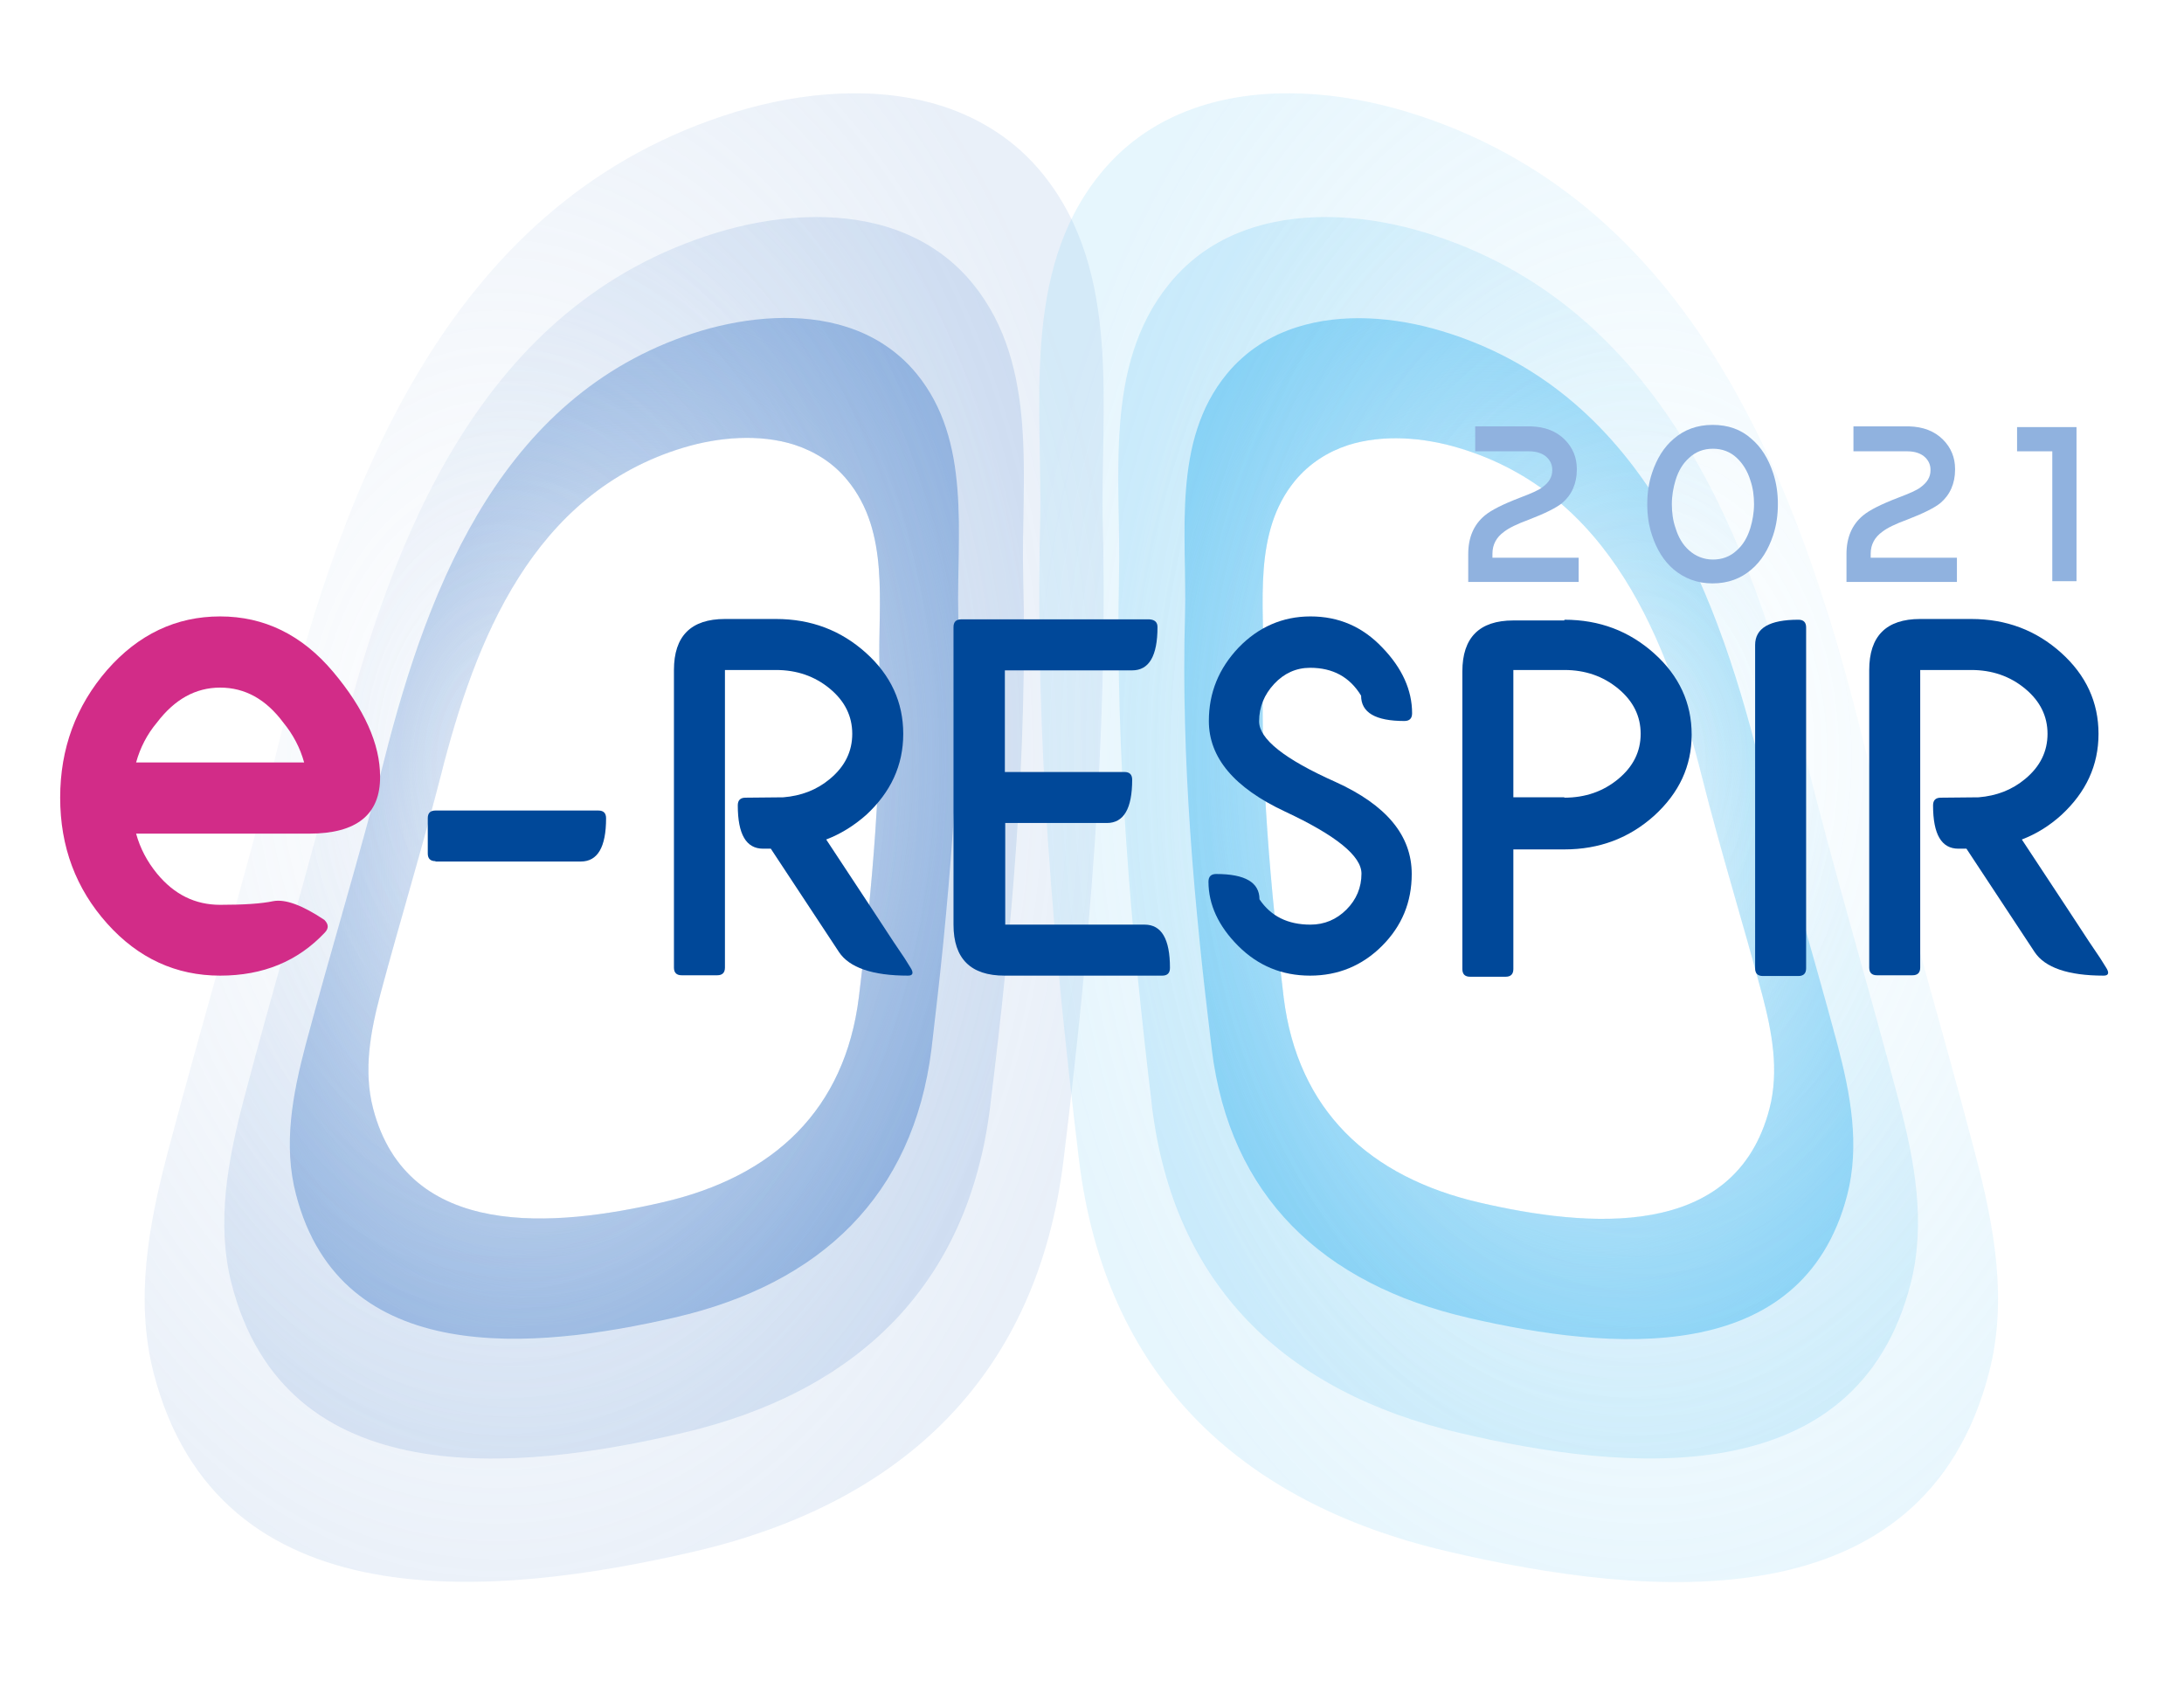
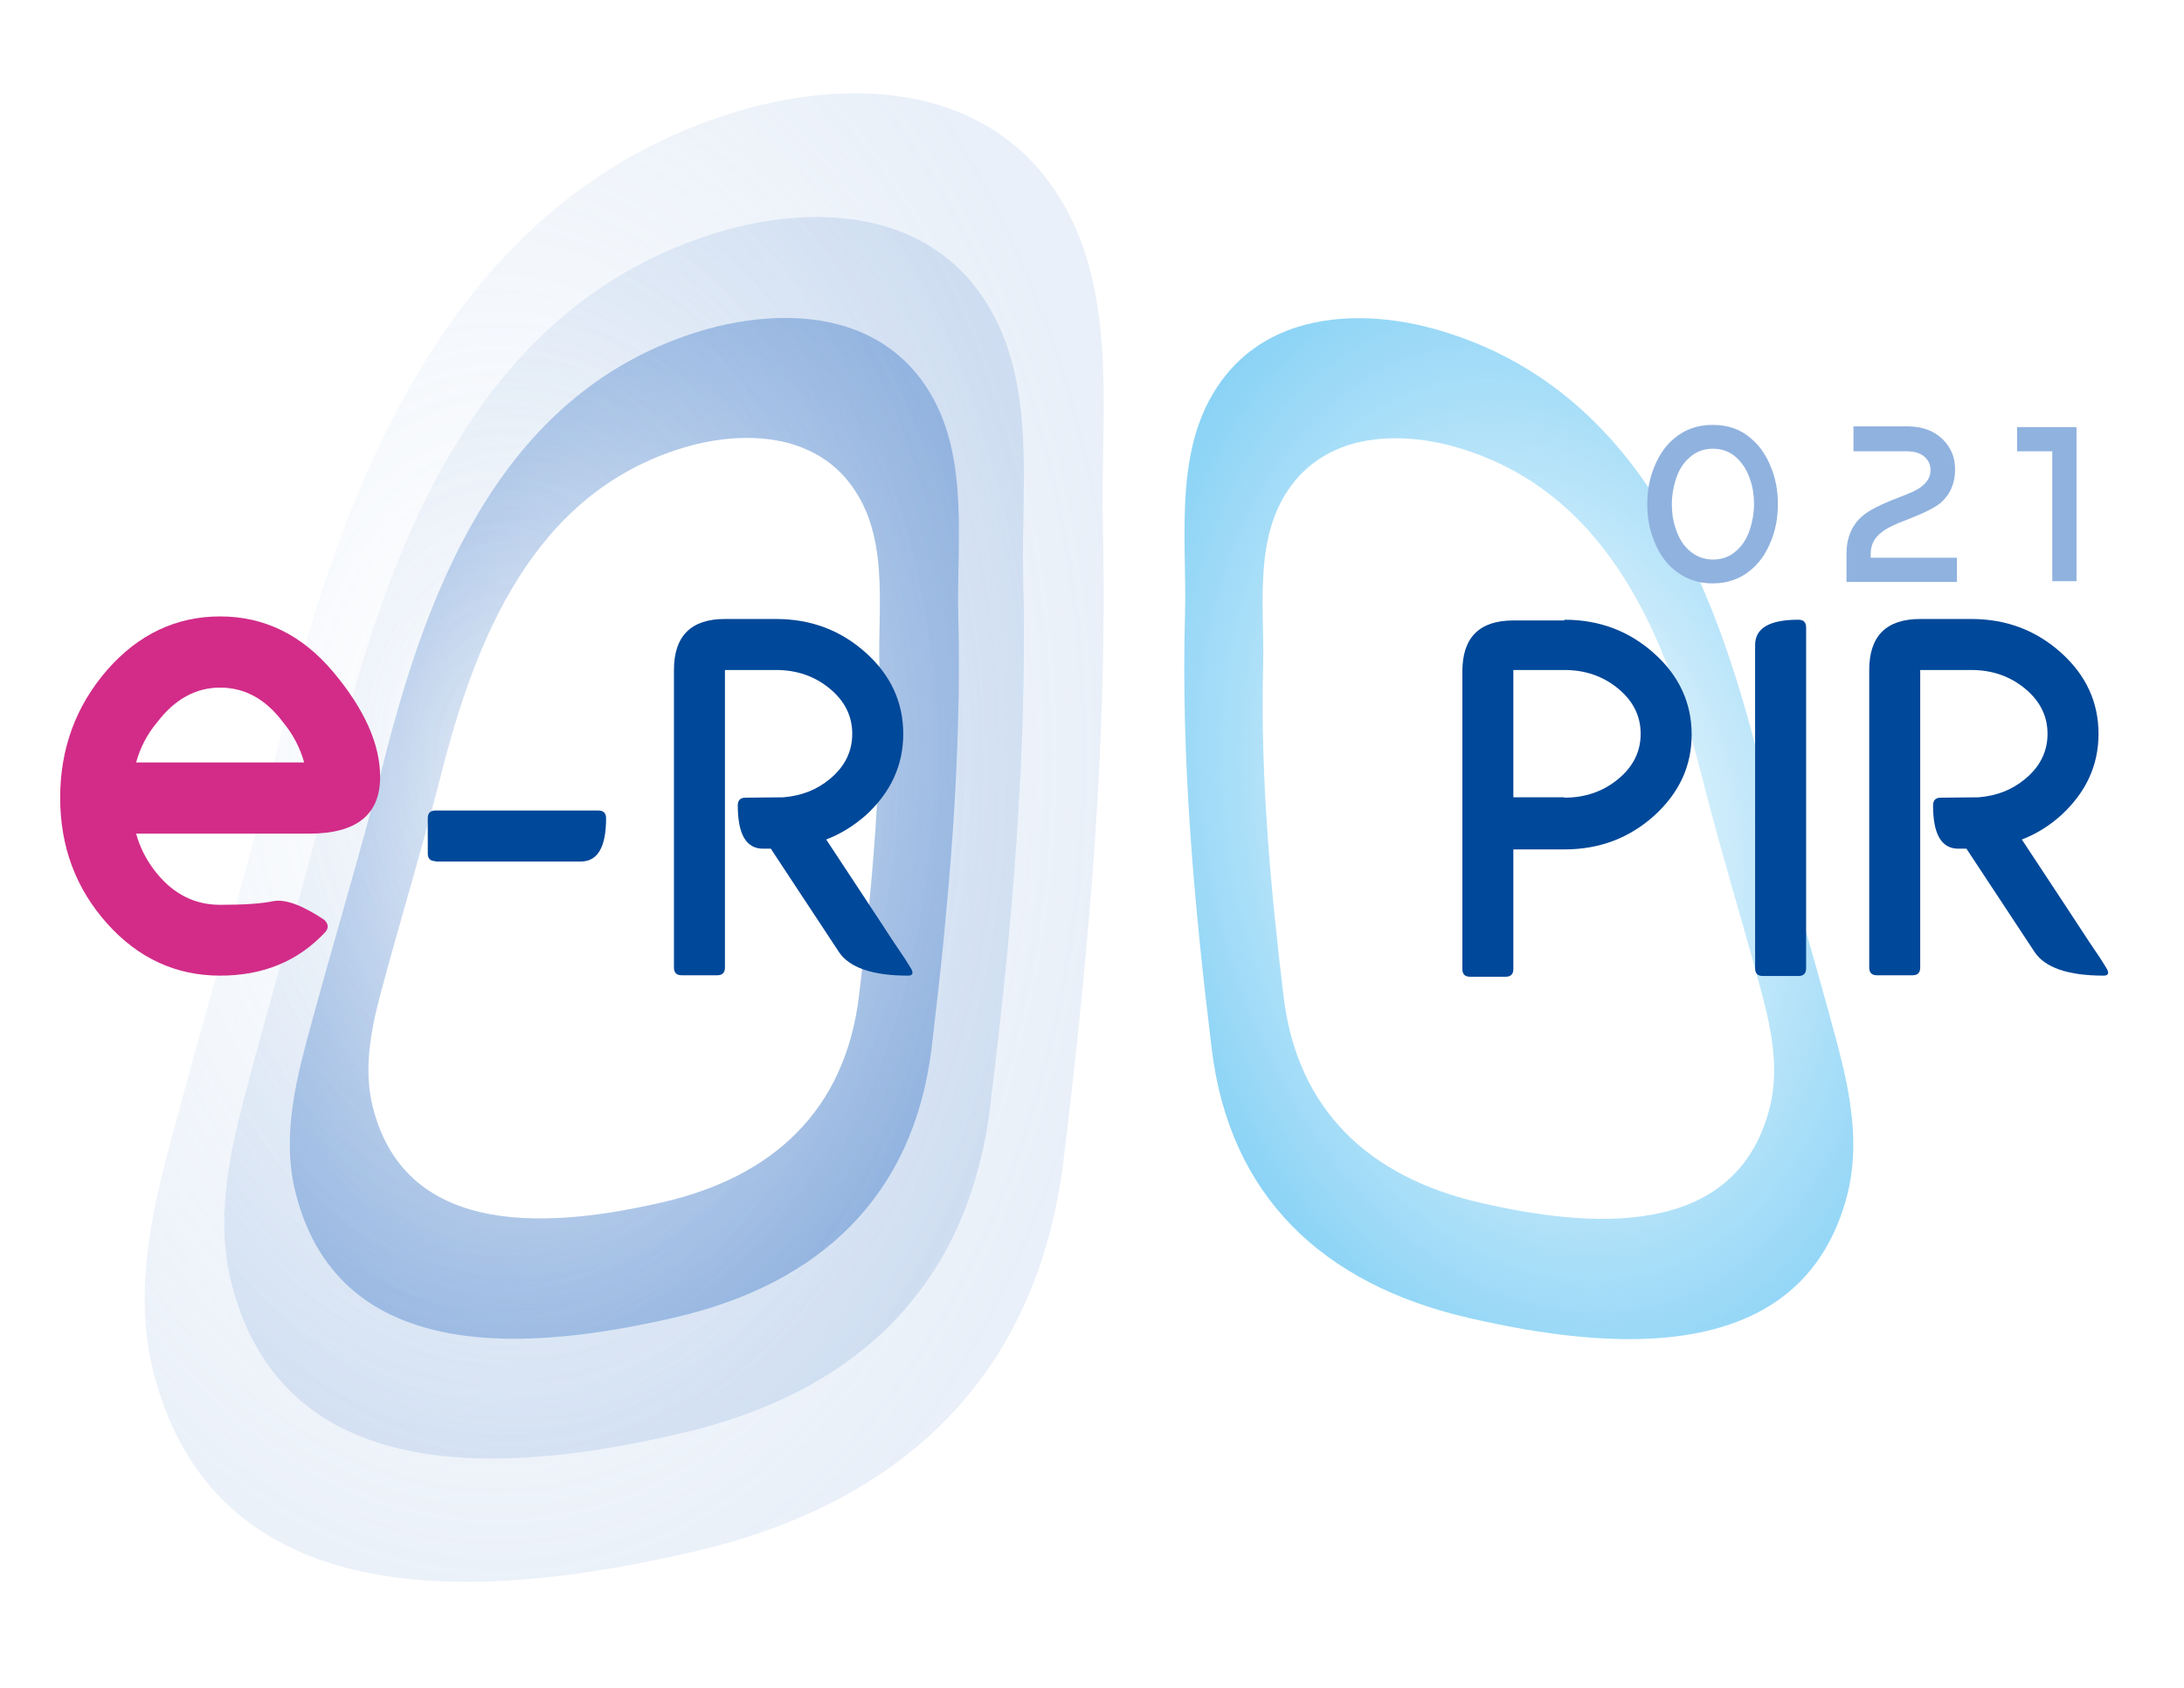
<svg xmlns="http://www.w3.org/2000/svg" version="1.1" id="Calque_1" x="0px" y="0px" viewBox="0 0 595.3 460" style="enable-background:new 0 0 595.3 460;" xml:space="preserve">
  <style type="text/css">
	.st0{fill:url(#SVGID_1_);}
	.st1{opacity:0.3;fill:url(#SVGID_00000173853482807488103320000009626387039988133305_);}
	.st2{opacity:0.2;fill:url(#SVGID_00000076594897041982486250000002349105031632956032_);}
	.st3{fill:url(#SVGID_00000071535833158392409280000002397673504543006849_);}
	.st4{opacity:0.3;fill:url(#SVGID_00000009558651629955582180000014957491745640038573_);}
	.st5{opacity:0.2;fill:url(#SVGID_00000113344778438653263730000017057669716198413233_);}
	.st6{fill:#004899;}
	.st7{fill:#D22C88;}
	.st8{fill:#90B2DF;}
</style>
  <g>
    <g>
      <g>
        <g>
          <radialGradient id="SVGID_1_" cx="160.39" cy="225.786" r="117.643" gradientTransform="matrix(0.977 0.215 -0.316 1.434 75.02 -132.454)" gradientUnits="userSpaceOnUse">
            <stop offset="9.582700e-03" style="stop-color:#90B2DF;stop-opacity:0" />
            <stop offset="0.86" style="stop-color:#90B2DF;stop-opacity:0.859" />
            <stop offset="1" style="stop-color:#90B2DF" />
          </radialGradient>
          <path class="st0" d="M261.2,167.5c-0.5-21.8,3.7-47.3-11.4-65.7c-5.2-6.3-11.8-10.4-19-12.7c-12.5-4-26.9-2.7-39.5,1      c-53.7,16.1-74.3,68.4-86.6,117.1c-6.6,26-14.5,51.7-21.4,77.6c-3.5,13.3-6.2,27.2-2.6,40.8c12.3,47.3,65,42.3,103.1,33.5      c39.9-9.2,65.1-33.2,70.1-73.2C258.6,246.7,262.2,207.1,261.2,167.5z M234.1,271.8c-3.8,30.5-23,48.9-53.6,55.9      c-29.1,6.7-69.4,10.5-78.8-25.6c-2.7-10.4-0.7-21,2-31.2c5.3-19.8,11.3-39.4,16.4-59.3c9.4-37.2,25.1-77.2,66.2-89.6      c9.6-2.9,20.7-3.8,30.2-0.8c5.5,1.8,10.6,4.9,14.5,9.7c11.6,14.1,8.3,33.6,8.7,50.2C240.5,211.5,237.8,241.8,234.1,271.8z" />
          <radialGradient id="SVGID_00000078751913129979733360000005941668062977961614_" cx="141.423" cy="209.879" r="142.276" gradientTransform="matrix(1 0 0 1.468 0 -98.276)" gradientUnits="userSpaceOnUse">
            <stop offset="9.582700e-03" style="stop-color:#90B2DF;stop-opacity:0" />
            <stop offset="0.86" style="stop-color:#90B2DF;stop-opacity:0.859" />
            <stop offset="1" style="stop-color:#90B2DF" />
          </radialGradient>
          <path style="opacity:0.3;fill:url(#SVGID_00000078751913129979733360000005941668062977961614_);" d="M278.9,157.4      c-0.7-26.5,4.5-57.5-13.6-79.9c-6.2-7.7-14.1-12.6-22.7-15.4c-14.9-4.8-32.1-3.3-47.2,1.3c-64.2,19.6-88.8,83.2-103.5,142.4      c-7.9,31.7-17.3,62.8-25.6,94.4c-4.2,16.2-7.4,33-3.2,49.6c14.7,57.5,77.7,51.4,123.1,40.7c47.7-11.2,77.8-40.4,83.7-89      C275.8,253.7,280.1,205.5,278.9,157.4z M234.1,271.8c-3.8,30.5-23,48.9-53.6,55.9c-29.1,6.7-69.4,10.5-78.8-25.6      c-2.7-10.4-0.7-21,2-31.2c5.3-19.8,11.3-39.4,16.4-59.3c9.4-37.2,25.1-77.2,66.2-89.6c9.6-2.9,20.7-3.8,30.2-0.8      c5.5,1.8,10.6,4.9,14.5,9.7c11.6,14.1,8.3,33.6,8.7,50.2C240.5,211.5,237.8,241.8,234.1,271.8z" />
          <radialGradient id="SVGID_00000002349183561517997010000010511788542765769605_" cx="135.698" cy="206.215" r="170.626" gradientTransform="matrix(1 0 0 1.468 0 -96.56)" gradientUnits="userSpaceOnUse">
            <stop offset="9.582700e-03" style="stop-color:#90B2DF;stop-opacity:0" />
            <stop offset="0.86" style="stop-color:#90B2DF;stop-opacity:0.859" />
            <stop offset="1" style="stop-color:#90B2DF" />
          </radialGradient>
          <path style="opacity:0.2;fill:url(#SVGID_00000002349183561517997010000010511788542765769605_);" d="M300.6,143.3      c-0.8-31.8,5.4-68.9-16.3-95.8c-7.4-9.2-16.9-15.1-27.2-18.5c-17.9-5.8-38.5-4-56.6,1.5C123.4,54,93.9,130.3,76.3,201.3      c-9.4,38-20.7,75.3-30.7,113.2c-5.1,19.4-8.8,39.6-3.8,59.4c17.6,68.9,93.1,61.6,147.7,48.9c57.2-13.4,93.3-48.4,100.4-106.7      C296.9,258.8,302,201,300.6,143.3z M234.1,271.8c-3.8,30.5-23,48.9-53.6,55.9c-29.1,6.7-69.4,10.5-78.8-25.6      c-2.7-10.4-0.7-21,2-31.2c5.3-19.8,11.3-39.4,16.4-59.3c9.4-37.2,25.1-77.2,66.2-89.6c9.6-2.9,20.7-3.8,30.2-0.8      c5.5,1.8,10.6,4.9,14.5,9.7c11.6,14.1,8.3,33.6,8.7,50.2C240.5,211.5,237.8,241.8,234.1,271.8z" />
        </g>
        <g>
          <radialGradient id="SVGID_00000173872840432163589490000008951497046820377244_" cx="9065.772" cy="225.786" r="117.643" gradientTransform="matrix(-0.977 0.215 0.316 1.434 9206.199 -2046.971)" gradientUnits="userSpaceOnUse">
            <stop offset="9.582700e-03" style="stop-color:#83D0F5;stop-opacity:0" />
            <stop offset="0.86" style="stop-color:#83D0F5;stop-opacity:0.859" />
            <stop offset="1" style="stop-color:#83D0F5" />
          </radialGradient>
          <path style="fill:url(#SVGID_00000173872840432163589490000008951497046820377244_);" d="M330.3,286c4.9,39.9,30.1,64,70.1,73.2      c38.1,8.8,90.8,13.8,103.1-33.5c3.5-13.6,0.9-27.5-2.6-40.8c-6.9-25.9-14.8-51.6-21.4-77.6c-12.3-48.7-32.9-101-86.6-117.1      c-12.6-3.8-27-5-39.5-1c-7.2,2.3-13.8,6.4-19,12.7c-15.1,18.4-10.8,43.9-11.4,65.7C321.9,207.1,325.5,246.7,330.3,286z       M344.3,181.2c0.4-16.6-2.9-36.1,8.7-50.2c4-4.8,9-7.9,14.5-9.7c9.5-3,20.6-2.1,30.2,0.8c41.1,12.3,56.8,52.3,66.2,89.6      c5,19.9,11.1,39.5,16.4,59.3c2.7,10.2,4.7,20.8,2,31.2c-9.4,36.1-49.7,32.3-78.8,25.6c-30.5-7-49.8-25.4-53.6-55.9      C346.3,241.8,343.5,211.5,344.3,181.2z" />
          <radialGradient id="SVGID_00000054228385998654059830000008157976997391329922_" cx="9046.806" cy="209.879" r="142.276" gradientTransform="matrix(-1 0 0 1.468 9489.449 -98.276)" gradientUnits="userSpaceOnUse">
            <stop offset="9.582700e-03" style="stop-color:#83D0F5;stop-opacity:0" />
            <stop offset="0.86" style="stop-color:#83D0F5;stop-opacity:0.859" />
            <stop offset="1" style="stop-color:#83D0F5" />
          </radialGradient>
-           <path style="opacity:0.3;fill:url(#SVGID_00000054228385998654059830000008157976997391329922_);" d="M314,301.5      c5.9,48.6,36,77.8,83.7,89c45.5,10.7,108.4,16.7,123.1-40.7c4.2-16.5,1.1-33.4-3.2-49.6c-8.3-31.5-17.7-62.7-25.6-94.4      c-14.7-59.2-39.3-122.8-103.5-142.4c-15.1-4.6-32.3-6.1-47.2-1.3c-8.7,2.8-16.5,7.7-22.7,15.4c-18.1,22.4-12.9,53.4-13.6,79.9      C304,205.5,308.3,253.7,314,301.5z M344.3,181.2c0.4-16.6-2.9-36.1,8.7-50.2c4-4.8,9-7.9,14.5-9.7c9.5-3,20.6-2.1,30.2,0.8      c41.1,12.3,56.8,52.3,66.2,89.6c5,19.9,11.1,39.5,16.4,59.3c2.7,10.2,4.7,20.8,2,31.2c-9.4,36.1-49.7,32.3-78.8,25.6      c-30.5-7-49.8-25.4-53.6-55.9C346.3,241.8,343.5,211.5,344.3,181.2z" />
          <radialGradient id="SVGID_00000103985045381371444160000004257925594768994726_" cx="9041.081" cy="206.215" r="170.626" gradientTransform="matrix(-1 0 0 1.468 9489.449 -96.56)" gradientUnits="userSpaceOnUse">
            <stop offset="9.582700e-03" style="stop-color:#83D0F5;stop-opacity:0" />
            <stop offset="0.86" style="stop-color:#83D0F5;stop-opacity:0.859" />
            <stop offset="1" style="stop-color:#83D0F5" />
          </radialGradient>
-           <path style="opacity:0.2;fill:url(#SVGID_00000103985045381371444160000004257925594768994726_);" d="M294.1,316.1      c7.1,58.2,43.1,93.3,100.4,106.7c54.5,12.8,130,20.1,147.7-48.9c5.1-19.8,1.3-40-3.8-59.4c-9.9-37.8-21.2-75.2-30.7-113.2      c-17.6-71-47.1-147.3-124.1-170.8C365.5,25,344.9,23.2,327,29c-10.4,3.4-19.8,9.3-27.2,18.5c-21.7,26.8-15.5,64-16.3,95.8      C282.1,201,287.2,258.8,294.1,316.1z M344.3,181.2c0.4-16.6-2.9-36.1,8.7-50.2c4-4.8,9-7.9,14.5-9.7c9.5-3,20.6-2.1,30.2,0.8      c41.1,12.3,56.8,52.3,66.2,89.6c5,19.9,11.1,39.5,16.4,59.3c2.7,10.2,4.7,20.8,2,31.2c-9.4,36.1-49.7,32.3-78.8,25.6      c-30.5-7-49.8-25.4-53.6-55.9C346.3,241.8,343.5,211.5,344.3,181.2z" />
        </g>
        <g>
          <g>
            <g>
              <path class="st6" d="M225.2,228.8l12.2,18.5l6.1,9.3l3.1,4.6l1.5,2.4c1,1.5,0.8,2.3-0.6,2.3c-9.7,0-16-2.2-18.8-6.4        l-18.6-28.2H208c-4.6,0-6.9-3.9-6.9-11.8c0-1.4,0.7-2.1,2.1-2.1l10.3-0.1c4.9-0.4,9.1-2,12.7-5c4.1-3.4,6.1-7.5,6.1-12.3        c0-4.8-2-8.9-6.1-12.3c-4.1-3.4-9-5.1-14.7-5.1h-13.9v81.1c0,1.4-0.7,2.1-2.1,2.1h-9.7c-1.4,0-2.1-0.7-2.1-2.1v-81.1        c0-9.2,4.6-13.9,13.9-13.9h13.9c9.6,0,17.7,3.1,24.5,9.2c6.8,6.1,10.2,13.5,10.2,22.1c0,8.6-3.4,15.9-10.1,22.1        C232.7,225.1,229.1,227.3,225.2,228.8z" />
-               <path class="st6" d="M315.5,170.9c0,7.9-2.3,11.8-6.9,11.8h-34.7v27.7h32.6c1.4,0,2.1,0.7,2.1,2.1c0,7.9-2.3,11.8-6.9,11.8        h-27.7v27.7H312c4.6,0,6.9,3.9,6.9,11.8c0,1.4-0.7,2.1-2.1,2.1h-43c-9.2,0-13.9-4.6-13.9-13.9v-81.1c0-1.4,0.7-2.1,2.1-2.1        h51.3C314.8,168.9,315.5,169.6,315.5,170.9z" />
-               <path class="st6" d="M364,213.1c13.9,6.3,20.8,14.6,20.8,25.1c0,7.7-2.7,14.2-8.1,19.6c-5.4,5.4-12,8.1-19.6,8.1        c-7.7,0-14.2-2.7-19.6-8.1c-5.4-5.4-8.1-11.3-8.1-17.5c0-1.4,0.7-2.1,2.1-2.1c7.9,0,11.8,2.3,11.8,6.9        c3.1,4.6,7.7,6.9,13.9,6.9c3.8,0,7.1-1.4,9.8-4.1c2.7-2.7,4.1-6,4.1-9.8c0-4.8-6.9-10.4-20.8-16.9        c-13.9-6.5-20.8-14.7-20.8-24.7c0-7.7,2.7-14.3,8.1-20c5.4-5.6,12-8.5,19.6-8.5c7.7,0,14.2,2.8,19.6,8.5        c5.4,5.6,8.1,11.6,8.1,17.9c0,1.4-0.7,2.1-2.1,2.1c-7.9,0-11.8-2.3-11.8-6.9c-3.1-5.1-7.7-7.6-13.9-7.6        c-3.8,0-7.1,1.5-9.8,4.4c-2.7,2.9-4.1,6.3-4.1,10.2C343.2,201.4,350.1,206.9,364,213.1z" />
              <path class="st6" d="M426.4,168.9c9.6,0,17.7,3.1,24.5,9.2c6.8,6.1,10.2,13.5,10.2,22.1c0,8.6-3.4,15.9-10.2,22.1        c-6.8,6.1-14.9,9.2-24.5,9.2h-13.9v32.6c0,1.4-0.7,2.1-2.1,2.1h-9.7c-1.4,0-2.1-0.7-2.1-2.1v-81.1c0-9.2,4.6-13.9,13.9-13.9        H426.4z M426.4,217.4c5.7,0,10.6-1.7,14.7-5.1c4.1-3.4,6.1-7.5,6.1-12.3c0-4.8-2-8.9-6.1-12.3c-4.1-3.4-9-5.1-14.7-5.1h-13.9        v34.7H426.4z" />
              <path class="st6" d="M478.4,175.8c0-4.6,3.9-6.9,11.8-6.9c1.4,0,2.1,0.7,2.1,2.1v92.9c0,1.4-0.7,2.1-2.1,2.1h-9.7        c-1.4,0-2.1-0.7-2.1-2.1V175.8z" />
              <path class="st6" d="M551.1,228.8l12.2,18.5l6.1,9.3l3.1,4.6l1.5,2.4c1,1.5,0.8,2.3-0.6,2.3c-9.7,0-16-2.2-18.8-6.4L536,231.3        h-2.2c-4.6,0-6.9-3.9-6.9-11.8c0-1.4,0.7-2.1,2.1-2.1l10.3-0.1c4.9-0.4,9.1-2,12.7-5c4.1-3.4,6.1-7.5,6.1-12.3        c0-4.8-2-8.9-6.1-12.3c-4.1-3.4-9-5.1-14.7-5.1h-13.9v81.1c0,1.4-0.7,2.1-2.1,2.1h-9.7c-1.4,0-2.1-0.7-2.1-2.1v-81.1        c0-9.2,4.6-13.9,13.9-13.9h13.9c9.6,0,17.7,3.1,24.5,9.2c6.8,6.1,10.2,13.5,10.2,22.1c0,8.6-3.4,15.9-10.1,22.1        C558.6,225.1,555,227.3,551.1,228.8z" />
            </g>
            <g>
              <path class="st6" d="M118.7,234.7c-1.4,0-2.1-0.7-2.1-2.1V223c0-1.4,0.7-2.1,2.1-2.1h44.4c1.4,0,2.1,0.7,2.1,2.1        c0,7.9-2.3,11.8-6.9,11.8H118.7z" />
            </g>
            <g>
              <path class="st7" d="M84.3,227.2H37.1c1.1,4,3,7.6,5.7,10.9c4.7,5.7,10.4,8.5,17.2,8.5c6.4,0,11.2-0.3,14.5-1        c3.3-0.6,7.9,1.1,13.9,5.1c1.2,1.2,1.2,2.3,0.2,3.4c-7.4,7.9-16.9,11.8-28.6,11.8c-12,0-22.3-4.7-30.8-14.2        c-8.5-9.5-12.8-20.9-12.8-34.3c0-13.4,4.3-25,12.8-34.8C37.7,172.9,48,168,60,168c12,0,22.3,5,30.8,15.1        c8.5,10.1,12.8,19.7,12.8,28.5C103.7,222,97.2,227.2,84.3,227.2z M82.9,207.8c-1.1-4-3-7.6-5.7-10.9        c-4.7-6.3-10.4-9.5-17.2-9.5c-6.7,0-12.4,3.2-17.2,9.5c-2.7,3.2-4.6,6.9-5.7,10.9H82.9z" />
            </g>
          </g>
        </g>
      </g>
      <g>
        <g>
-           <path class="st8" d="M402.1,122.8v-6.6h15.1c3.9,0.1,7,1.3,9.3,3.6c2.2,2.2,3.3,4.9,3.3,8v0v0.2c0,3.8-1.4,6.9-4,9.1      c-1.6,1.3-4.6,2.8-9,4.5c-3.3,1.2-5.5,2.3-6.8,3.3c-2.1,1.5-3.2,3.5-3.2,6v1.1h23.5v6.6h-30.1v-7.6c0-4.5,1.5-8,4.5-10.5      c1.8-1.5,5-3.1,9.7-4.9c2.9-1.1,5-2,6-2.8c1.8-1.3,2.7-2.8,2.7-4.6v-0.2c0-1.3-0.5-2.4-1.4-3.3c-1.1-1.1-2.8-1.7-4.9-1.7H402.1z      " />
          <path class="st8" d="M477.4,119.6c2.7,2.3,4.6,5.4,5.9,9.3c0.9,2.7,1.3,5.5,1.3,8.5c0,3-0.4,5.8-1.3,8.5c-1.3,3.9-3.2,7-5.9,9.3      c-2.9,2.5-6.4,3.8-10.6,3.8c-4.1,0-7.6-1.3-10.6-3.8c-2.7-2.3-4.6-5.4-5.9-9.3c-0.9-2.7-1.3-5.5-1.3-8.5c0-3,0.4-5.8,1.3-8.5      c1.3-3.9,3.2-7,5.9-9.3c2.9-2.5,6.4-3.8,10.6-3.8C471,115.8,474.5,117,477.4,119.6z M473.4,124.8c-1.8-1.7-4-2.5-6.5-2.5      c-2.5,0-4.7,0.8-6.5,2.5c-1.7,1.5-2.9,3.5-3.7,6.1c-0.6,2-1,4.2-1,6.5c0,2.3,0.3,4.5,1,6.5c0.8,2.6,2,4.6,3.7,6.1      c1.8,1.6,4,2.5,6.5,2.5c2.5,0,4.7-0.8,6.5-2.5c1.7-1.5,2.9-3.5,3.7-6.1c0.6-2,1-4.2,1-6.5c0-2.3-0.3-4.5-1-6.5      C476.3,128.3,475,126.3,473.4,124.8z" />
          <path class="st8" d="M505.2,122.8v-6.6h15.1c3.9,0.1,7,1.3,9.3,3.6c2.2,2.2,3.3,4.9,3.3,8v0v0.2c0,3.8-1.4,6.9-4,9.1      c-1.6,1.3-4.6,2.8-9,4.5c-3.3,1.2-5.5,2.3-6.8,3.3c-2.1,1.5-3.2,3.5-3.2,6v1.1h23.5v6.6h-30.1v-7.6c0-4.5,1.5-8,4.5-10.5      c1.8-1.5,5-3.1,9.7-4.9c2.9-1.1,5-2,6-2.8c1.8-1.3,2.7-2.8,2.7-4.6v-0.2c0-1.3-0.5-2.4-1.4-3.3c-1.1-1.1-2.8-1.7-4.9-1.7H505.2z      " />
          <path class="st8" d="M566,158.4h-6.6V123h-9.6v-6.6H566V158.4z" />
        </g>
      </g>
    </g>
  </g>
</svg>